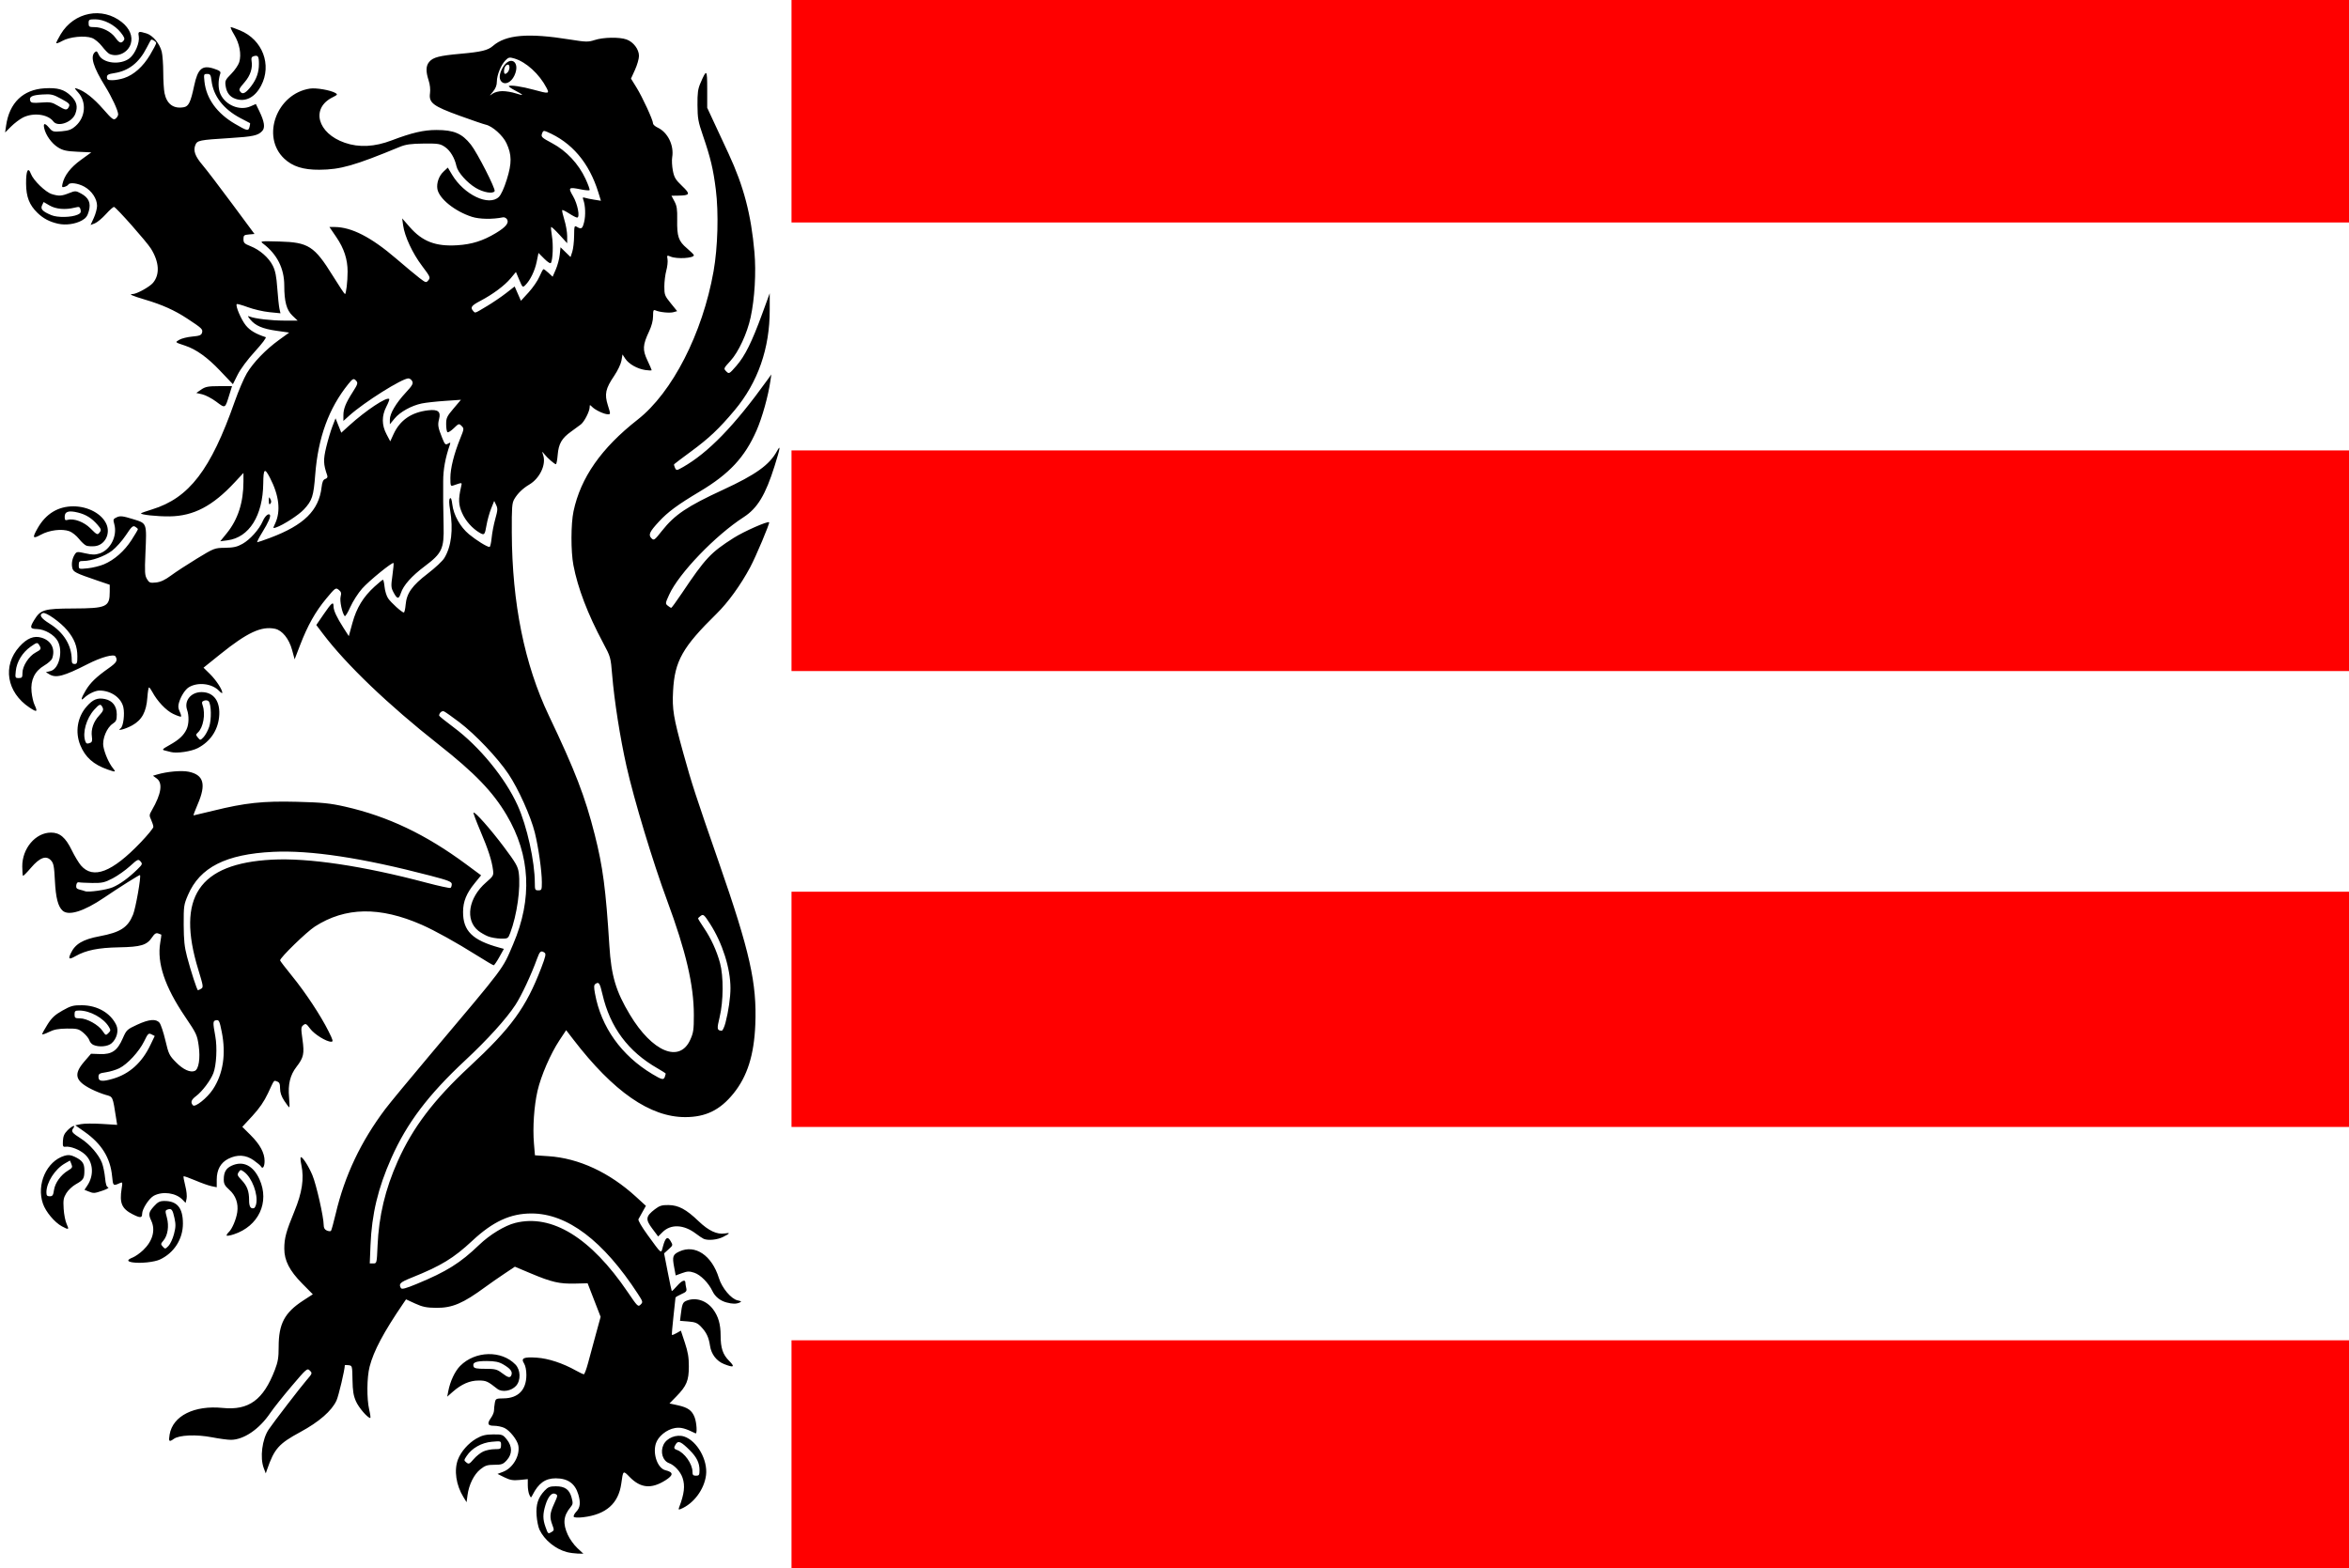
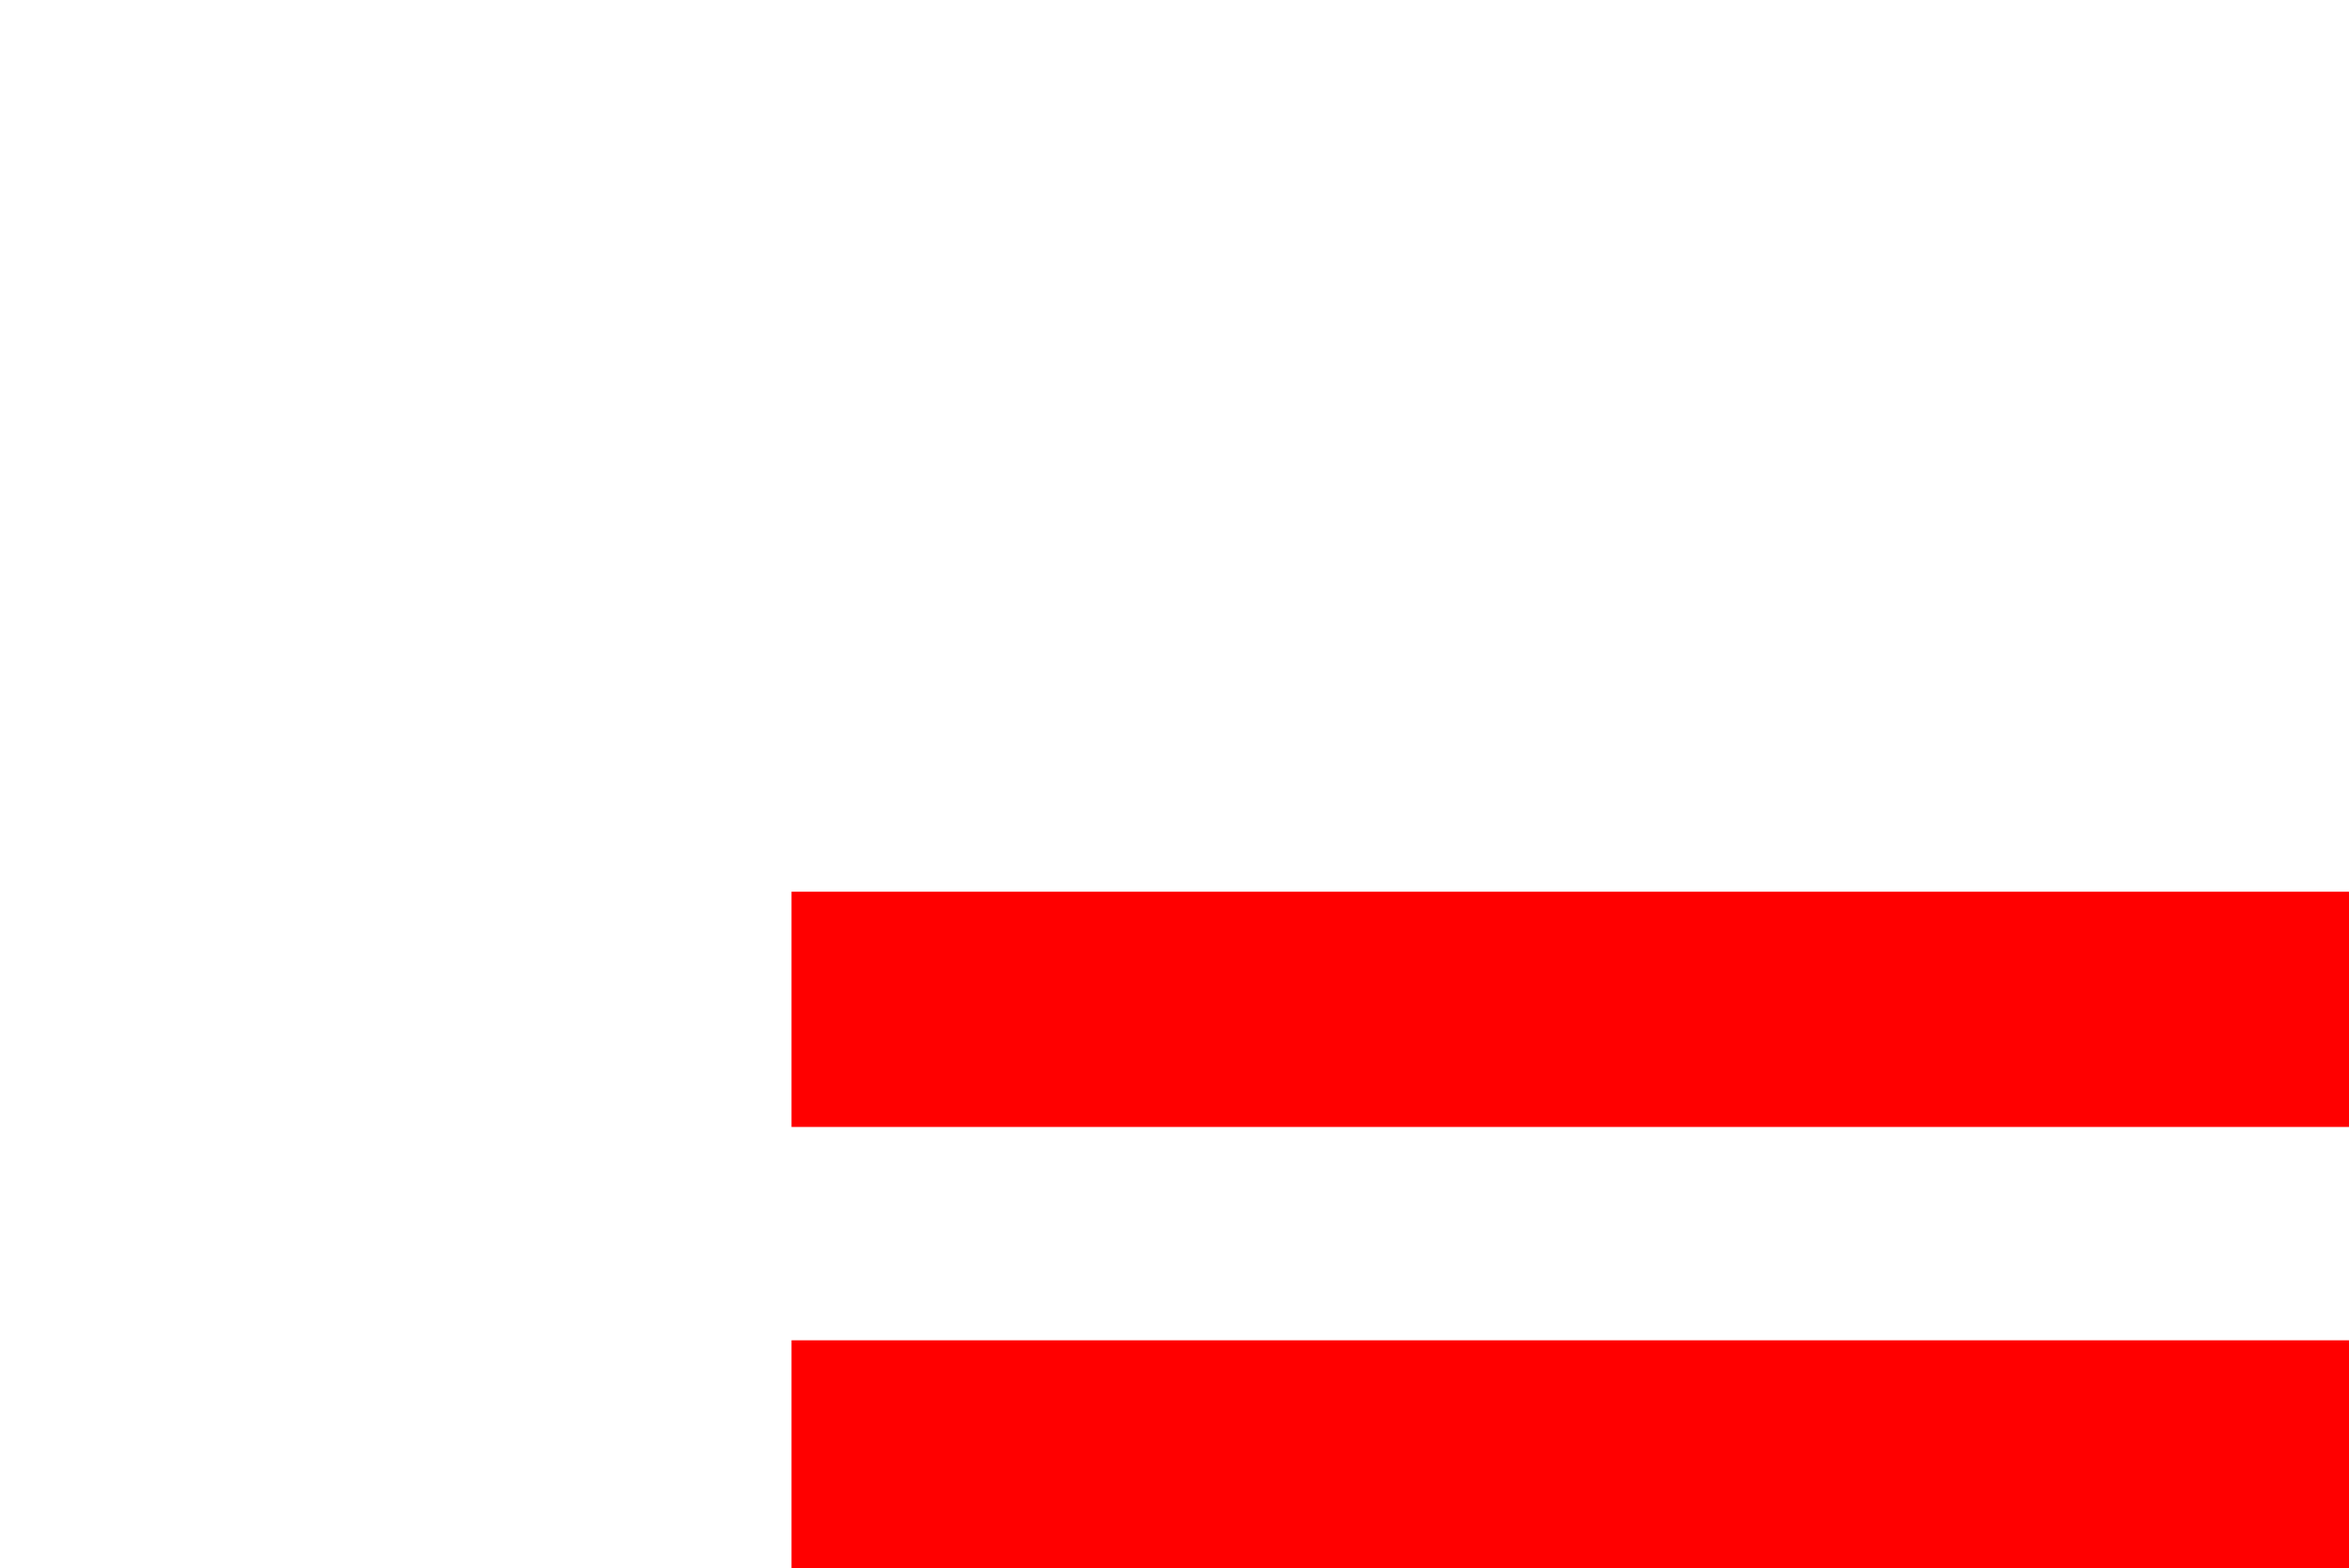
<svg xmlns="http://www.w3.org/2000/svg" xmlns:ns1="http://www.inkscape.org/namespaces/inkscape" xmlns:ns2="http://sodipodi.sourceforge.net/DTD/sodipodi-0.dtd" width="325.269" height="217.183" id="svg4698" version="1.1" ns1:version="0.48.4 r9939" ns2:docname="Nieuw document 31">
  <defs id="defs4700" />
  <ns2:namedview id="base" pagecolor="#ffffff" bordercolor="#666666" borderopacity="1.0" ns1:pageopacity="0.0" ns1:pageshadow="2" ns1:zoom="1.4" ns1:cx="137.18766" ns1:cy="144.3039" ns1:document-units="px" ns1:current-layer="layer1" showgrid="false" fit-margin-top="0" fit-margin-left="0" fit-margin-right="0" fit-margin-bottom="0" ns1:window-width="1600" ns1:window-height="837" ns1:window-x="-8" ns1:window-y="-8" ns1:window-maximized="1" />
  <g ns1:label="Laag 1" ns1:groupmode="layer" id="layer1" transform="translate(-200.223,-258.056)">
    <rect style="fill:#ffffff;fill-opacity:1;fill-rule:evenodd;stroke:none" id="rect4638" width="325.269" height="217.183" x="200.223" y="258.056" />
-     <rect style="fill:#ff0000;fill-opacity:1;fill-rule:evenodd;stroke:none" id="rect4656" width="215.668" height="30.81" x="309.824" y="258.056" />
-     <rect style="fill:#ff0000;fill-opacity:1;fill-rule:evenodd;stroke:none" id="rect4658" width="215.668" height="30.557" x="309.824" y="320.433" />
    <rect style="fill:#ff0000;fill-opacity:1;fill-rule:evenodd;stroke:none" id="rect4660" width="215.668" height="32.577" x="309.824" y="381.548" />
    <rect style="fill:#ff0000;fill-opacity:1;fill-rule:evenodd;stroke:none" id="rect4662" width="215.668" height="31.567" x="309.824" y="443.672" />
-     <path style="fill:#000000" d="m 278.713,472.998 c -1.582,-0.413 -3.113,-1.668 -3.791,-3.106 -0.166,-0.351 -0.344,-1.235 -0.397,-1.964 -0.109,-1.514 0.201,-2.471 1.116,-3.444 0.462,-0.491 0.736,-0.596 1.55,-0.596 1.255,0 1.881,0.449 2.182,1.565 0.211,0.781 0.194,0.917 -0.163,1.352 -0.977,1.19 -1.075,2.243 -0.357,3.816 0.263,0.576 0.855,1.398 1.315,1.826 l 0.837,0.778 -0.779,-0.016 c -0.429,-0.015 -1.11,-0.103 -1.514,-0.209 z m -2.09,-2.793 c 0.338,-0.201 0.345,-0.275 0.085,-0.966 -0.395,-1.048 -0.354,-1.611 0.205,-2.833 0.576,-1.26 0.581,-1.302 0.168,-1.478 -0.458,-0.195 -0.972,0.408 -1.325,1.556 -0.386,1.256 -0.383,1.98 0.014,3.07 0.347,0.963 0.342,0.958 0.858,0.652 z m 3.05,-2.104 c -0.065,-0.116 0.1,-0.435 0.364,-0.711 0.53,-0.552 0.605,-1.249 0.259,-2.393 -0.455,-1.503 -1.453,-2.209 -3.124,-2.211 -1.442,0 -2.379,0.672 -3.207,2.305 -0.218,0.43 -0.221,0.43 -0.439,-0.021 -0.12,-0.25 -0.219,-0.841 -0.219,-1.313 l 0,-0.858 -1.136,0.114 c -0.904,0.091 -1.332,0.016 -2.095,-0.361 l -0.959,-0.475 0.779,-0.299 c 1.353,-0.519 2.343,-2.223 2.103,-3.617 -0.134,-0.776 -1.183,-2.107 -1.936,-2.456 -0.353,-0.164 -0.995,-0.297 -1.428,-0.297 -0.9,0 -1,-0.288 -0.396,-1.14 0.214,-0.302 0.39,-0.741 0.39,-0.975 0,-0.234 0.05,-0.705 0.112,-1.047 0.108,-0.595 0.16,-0.622 1.218,-0.634 2.026,-0.023 3.15,-1.178 3.152,-3.236 0,-0.657 -0.126,-1.286 -0.318,-1.591 -0.473,-0.749 -0.063,-0.935 1.782,-0.808 1.593,0.11 3.576,0.764 5.401,1.784 0.506,0.283 0.997,0.514 1.091,0.514 0.095,0 0.359,-0.705 0.589,-1.567 0.23,-0.862 0.714,-2.651 1.077,-3.977 l 0.66,-2.409 -0.901,-2.324 -0.901,-2.324 -1.754,0.042 c -2.153,0.052 -3.227,-0.196 -6.088,-1.4 l -2.23,-0.938 -1.493,0.999 c -0.821,0.549 -1.975,1.353 -2.565,1.787 -3.128,2.3 -4.597,2.927 -6.822,2.912 -1.34,-0.016 -1.899,-0.122 -2.924,-0.593 l -1.267,-0.582 -0.39,0.571 c -2.72,3.988 -4.093,6.569 -4.655,8.755 -0.385,1.494 -0.41,4.439 -0.051,5.973 0.145,0.62 0.209,1.128 0.142,1.128 -0.369,0 -1.601,-1.436 -1.983,-2.31 -0.348,-0.797 -0.45,-1.433 -0.477,-2.973 -0.034,-1.945 -0.037,-1.959 -0.55,-2.027 -0.283,-0.037 -0.515,-0.031 -0.515,0.015 0,0.609 -0.857,4.237 -1.152,4.879 -0.658,1.43 -2.414,2.96 -5.003,4.36 -2.993,1.618 -3.607,2.311 -4.603,5.189 l -0.187,0.54 -0.277,-0.728 c -0.552,-1.45 -0.228,-4.003 0.68,-5.353 0.642,-0.954 4.401,-5.849 5.219,-6.796 0.832,-0.963 0.844,-0.996 0.48,-1.361 -0.36,-0.361 -0.448,-0.286 -2.538,2.176 -1.191,1.403 -2.515,3.068 -2.942,3.701 -1.521,2.251 -3.676,3.713 -5.471,3.713 -0.425,0 -1.584,-0.156 -2.575,-0.347 -2.2,-0.423 -4.561,-0.326 -5.312,0.219 -0.649,0.472 -0.741,0.374 -0.574,-0.612 0.436,-2.58 3.415,-4.071 7.342,-3.676 3.619,0.364 5.636,-1.107 7.231,-5.272 0.428,-1.119 0.523,-1.694 0.523,-3.186 0,-3.193 0.816,-4.736 3.388,-6.409 l 1.341,-0.872 -1.47,-1.487 c -1.753,-1.774 -2.48,-3.189 -2.478,-4.827 0,-1.461 0.251,-2.384 1.402,-5.182 1.068,-2.598 1.358,-4.512 0.965,-6.389 -0.111,-0.532 -0.155,-1.018 -0.099,-1.081 0.183,-0.201 1.064,1.142 1.626,2.48 0.541,1.287 1.561,5.792 1.561,6.897 0,0.397 0.136,0.633 0.439,0.762 0.241,0.102 0.496,0.123 0.567,0.048 0.07,-0.078 0.365,-1.141 0.654,-2.365 1.252,-5.305 3.482,-10.013 6.883,-14.528 0.582,-0.773 3.354,-4.129 6.16,-7.458 10.608,-12.585 10.001,-11.777 11.53,-15.348 2.695,-6.293 2.391,-12.327 -0.902,-17.89 -1.917,-3.239 -4.411,-5.825 -9.445,-9.792 -6.929,-5.462 -12.747,-11.03 -15.968,-15.283 l -0.942,-1.244 1.037,-1.513 c 1.091,-1.591 1.35,-1.797 1.35,-1.07 0,0.564 0.443,1.521 1.377,2.974 l 0.737,1.147 0.503,-1.828 c 0.577,-2.098 1.495,-3.604 3.074,-5.04 0.567,-0.516 1.086,-0.938 1.153,-0.938 0.068,0 0.168,0.449 0.224,0.997 0.055,0.549 0.273,1.254 0.482,1.567 0.401,0.601 1.923,1.975 2.186,1.975 0.085,0 0.198,-0.493 0.25,-1.096 0.137,-1.575 0.898,-2.642 3.074,-4.308 1.01,-0.773 2.037,-1.737 2.283,-2.143 0.975,-1.605 1.253,-3.918 0.8,-6.646 -0.159,-0.956 -0.167,-1.45 -0.027,-1.606 0.14,-0.156 0.242,0.096 0.329,0.816 0.18,1.485 1.106,3.143 2.316,4.144 1.011,0.837 2.5,1.76 2.839,1.76 0.096,0 0.228,-0.564 0.293,-1.252 0.065,-0.689 0.292,-1.872 0.505,-2.63 0.338,-1.204 0.353,-1.448 0.119,-1.937 l -0.268,-0.559 -0.427,1.063 c -0.235,0.584 -0.524,1.63 -0.643,2.324 -0.229,1.337 -0.296,1.407 -0.968,1.01 -1.005,-0.593 -1.928,-1.635 -2.403,-2.712 -0.515,-1.168 -0.543,-1.889 -0.142,-3.663 0.14,-0.616 0.213,-0.606 -1.097,-0.158 -0.357,0.122 -0.39,0.034 -0.39,-1.058 0,-1.317 0.497,-3.309 1.356,-5.432 0.549,-1.358 0.554,-1.398 0.193,-1.76 -0.351,-0.353 -0.402,-0.338 -1.068,0.311 -0.385,0.375 -0.782,0.625 -0.883,0.556 -0.101,-0.069 -0.183,-0.564 -0.183,-1.099 0,-0.876 0.101,-1.093 1.023,-2.18 l 1.023,-1.207 -2.236,0.154 c -1.23,0.084 -2.671,0.245 -3.202,0.357 -1.426,0.3 -2.995,1.171 -3.745,2.079 l -0.66,0.8 0,-0.648 c 0,-0.84 0.845,-2.272 2.208,-3.741 0.896,-0.966 1.052,-1.24 0.894,-1.567 -0.105,-0.218 -0.344,-0.397 -0.53,-0.397 -0.881,0 -6.12,3.296 -8.175,5.144 l -0.828,0.745 0,-0.793 c 0,-0.89 0.325,-1.697 1.291,-3.204 0.746,-1.164 0.775,-1.299 0.361,-1.679 -0.249,-0.23 -0.405,-0.139 -0.974,0.568 -2.702,3.355 -4.18,7.403 -4.579,12.54 -0.234,3.019 -0.419,3.588 -1.565,4.821 -0.723,0.778 -2.861,2.163 -3.856,2.498 -0.451,0.151 -0.452,0.15 -0.13,-0.54 0.801,-1.718 0.554,-3.881 -0.725,-6.351 -0.729,-1.407 -0.898,-1.264 -0.921,0.779 -0.05,4.476 -1.945,7.501 -4.947,7.895 l -1.009,0.133 0.916,-1.13 c 1.537,-1.896 2.298,-4.259 2.298,-7.137 l 0,-1.197 -1.218,1.309 c -3.057,3.284 -5.684,4.659 -8.996,4.706 -1.722,0.024 -4.135,-0.237 -3.961,-0.43 0.047,-0.052 0.733,-0.294 1.524,-0.537 5.13,-1.577 8.121,-5.476 11.435,-14.912 0.525,-1.495 1.283,-3.266 1.683,-3.935 0.907,-1.515 2.615,-3.285 4.457,-4.619 l 1.41,-1.021 -1.754,-0.248 c -1.929,-0.273 -2.928,-0.701 -3.631,-1.557 -0.394,-0.479 -0.407,-0.541 -0.093,-0.415 0.743,0.298 2.99,0.561 4.795,0.562 l 1.852,0 -0.732,-0.699 c -0.802,-0.766 -1.119,-1.941 -1.119,-4.148 0,-2.372 -0.988,-4.333 -2.924,-5.808 -0.469,-0.357 -0.387,-0.368 2.241,-0.298 4.034,0.108 4.854,0.635 7.418,4.771 0.851,1.373 1.601,2.5 1.667,2.505 0.161,0.016 0.368,-1.736 0.368,-3.116 0,-1.693 -0.495,-3.205 -1.559,-4.764 l -0.959,-1.406 0.723,0 c 2.346,0.015 5.056,1.403 8.52,4.378 1.286,1.105 2.745,2.319 3.241,2.697 0.866,0.661 0.915,0.672 1.222,0.295 0.301,-0.369 0.249,-0.486 -0.884,-1.988 -1.311,-1.736 -2.4,-4.069 -2.614,-5.603 l -0.136,-0.973 1.047,1.198 c 1.751,2.004 3.582,2.708 6.563,2.526 2.032,-0.125 3.567,-0.607 5.362,-1.685 1.369,-0.822 1.847,-1.401 1.562,-1.89 -0.117,-0.201 -0.377,-0.333 -0.577,-0.292 -1.452,0.293 -3.245,0.264 -4.288,-0.069 -2.368,-0.758 -4.559,-2.521 -4.789,-3.852 -0.14,-0.812 0.212,-1.82 0.841,-2.406 l 0.603,-0.563 0.584,0.979 c 1.668,2.793 5.101,4.426 6.482,3.083 0.316,-0.307 0.723,-1.201 1.104,-2.421 0.705,-2.258 0.694,-3.418 -0.046,-5.012 -0.499,-1.075 -1.95,-2.373 -2.878,-2.574 -0.281,-0.061 -1.914,-0.619 -3.629,-1.24 -3.668,-1.329 -4.269,-1.787 -4.084,-3.117 0.07,-0.508 0,-1.185 -0.191,-1.769 -0.409,-1.268 -0.385,-2.013 0.085,-2.572 0.531,-0.631 1.41,-0.858 4.364,-1.121 2.829,-0.253 3.756,-0.476 4.433,-1.066 1.811,-1.58 4.894,-1.84 10.703,-0.903 2.192,0.353 2.522,0.36 3.402,0.071 1.197,-0.394 3.453,-0.433 4.428,-0.076 0.951,0.348 1.712,1.36 1.712,2.276 0,0.39 -0.249,1.257 -0.553,1.925 l -0.553,1.216 0.771,1.247 c 0.827,1.336 2.283,4.502 2.283,4.962 0,0.153 0.287,0.411 0.637,0.574 1.402,0.65 2.291,2.466 2.013,4.112 -0.067,0.4 -0.026,1.228 0.093,1.841 0.184,0.954 0.369,1.262 1.278,2.132 1.194,1.144 1.126,1.31 -0.554,1.338 l -0.919,0.015 0.413,0.775 c 0.338,0.636 0.407,1.092 0.382,2.534 -0.04,2.334 0.177,2.974 1.347,3.963 0.53,0.448 0.964,0.881 0.964,0.962 0,0.419 -2.356,0.56 -3.227,0.192 -0.498,-0.21 -0.519,-0.193 -0.423,0.364 0.055,0.322 -0.021,1.029 -0.169,1.572 -0.149,0.543 -0.271,1.536 -0.272,2.207 0,1.145 0.052,1.287 0.887,2.316 l 0.889,1.097 -0.513,0.143 c -0.521,0.145 -1.887,0.015 -2.492,-0.249 -0.282,-0.12 -0.332,0 -0.333,0.8 0,0.616 -0.194,1.354 -0.559,2.131 -0.878,1.868 -0.915,2.534 -0.224,3.991 0.324,0.682 0.589,1.293 0.589,1.356 0,0.063 -0.395,0.055 -0.878,-0.018 -1.124,-0.171 -2.288,-0.831 -2.777,-1.575 l -0.383,-0.584 -0.142,0.842 c -0.08,0.473 -0.518,1.396 -0.999,2.106 -1.212,1.789 -1.374,2.538 -0.885,4.095 0.389,1.236 0.389,1.243 0,1.243 -0.505,0 -1.728,-0.572 -2.169,-1.015 -0.321,-0.323 -0.348,-0.321 -0.348,0.016 0,0.576 -0.733,2.021 -1.217,2.401 -0.242,0.19 -0.856,0.641 -1.365,1.004 -1.285,0.915 -1.723,1.678 -1.849,3.222 -0.058,0.708 -0.169,1.288 -0.247,1.288 -0.192,0 -1.187,-0.868 -1.608,-1.403 -0.335,-0.425 -0.338,-0.42 -0.144,0.181 0.416,1.29 -0.488,3.185 -1.926,4.037 -0.912,0.541 -1.634,1.242 -2.085,2.025 -0.318,0.553 -0.358,1.089 -0.343,4.648 0.04,9.768 1.757,18.247 5.129,25.323 3.643,7.646 5.015,11.206 6.356,16.496 1.125,4.437 1.535,7.551 2.026,15.382 0.262,4.172 0.893,6.296 2.837,9.536 3.105,5.177 6.893,6.753 8.364,3.48 0.439,-0.977 0.496,-1.371 0.496,-3.435 0,-4.125 -1.096,-8.814 -3.703,-15.85 -1.965,-5.303 -4.581,-13.951 -5.622,-18.591 -0.89,-3.966 -1.688,-9.043 -1.985,-12.642 -0.203,-2.452 -0.218,-2.505 -1.248,-4.432 -2.134,-3.99 -3.517,-7.606 -4.119,-10.773 -0.363,-1.909 -0.354,-5.716 0.016,-7.462 0.993,-4.669 3.849,-8.752 8.88,-12.693 4.797,-3.757 8.98,-11.931 10.511,-20.538 0.589,-3.313 0.721,-8.104 0.312,-11.339 -0.359,-2.839 -0.73,-4.393 -1.781,-7.457 -0.661,-1.928 -0.743,-2.384 -0.758,-4.215 -0.014,-1.676 0.061,-2.233 0.4,-3.026 0.876,-2.045 0.948,-1.982 0.948,0.824 l 0,2.562 0.797,1.712 c 0.438,0.942 1.408,3.025 2.155,4.63 2.102,4.518 3.13,8.434 3.59,13.673 0.246,2.802 0.034,6.42 -0.53,9.014 -0.483,2.225 -1.68,4.805 -2.795,6.022 -0.964,1.052 -0.968,1.064 -0.579,1.454 0.384,0.386 0.413,0.369 1.412,-0.779 1.184,-1.361 2.143,-3.296 3.579,-7.226 l 1.027,-2.81 0,2.27 c 0.015,5.35 -1.637,10.083 -4.862,13.929 -2.141,2.554 -3.531,3.868 -6.044,5.716 -1.234,0.907 -2.281,1.698 -2.327,1.757 -0.045,0.06 0.014,0.288 0.117,0.508 0.194,0.385 0.234,0.381 1.06,-0.085 3.522,-1.989 7.174,-5.753 11.734,-12.096 l 0.544,-0.756 -0.123,0.865 c -0.3,2.104 -1.144,5.125 -1.933,6.918 -1.623,3.687 -3.759,5.983 -7.831,8.415 -3.083,1.841 -4.427,2.831 -5.676,4.181 -1.308,1.413 -1.5,1.84 -1.039,2.303 0.342,0.343 0.416,0.29 1.475,-1.048 1.753,-2.214 3.478,-3.373 8.441,-5.664 4.542,-2.097 6.417,-3.441 7.465,-5.348 0.545,-0.991 0.459,-0.452 -0.325,2.048 -1.259,4.011 -2.377,5.86 -4.293,7.096 -3.911,2.525 -8.961,7.78 -10.303,10.723 -0.545,1.195 -0.552,1.248 -0.199,1.534 0.201,0.163 0.418,0.297 0.481,0.297 0.063,0 0.719,-0.9 1.457,-2 3.271,-4.875 4.002,-5.656 7.183,-7.68 1.43,-0.909 4.738,-2.367 4.916,-2.167 0.115,0.128 -1.836,4.755 -2.625,6.229 -1.318,2.461 -3.06,4.87 -4.646,6.426 -4.72,4.629 -5.809,6.56 -6.029,10.69 -0.137,2.569 0.042,3.66 1.423,8.653 1.157,4.185 1.709,5.881 4.909,15.085 4.309,12.396 5.286,16.741 5.053,22.482 -0.171,4.219 -1.111,7.182 -3.027,9.546 -1.857,2.29 -3.831,3.258 -6.66,3.264 -4.866,0.015 -9.954,-3.516 -15.512,-10.749 l -0.992,-1.291 -0.915,1.379 c -1.243,1.873 -2.577,4.947 -3.054,7.04 -0.478,2.095 -0.678,5.063 -0.491,7.274 l 0.138,1.636 1.886,0.125 c 4.175,0.277 8.432,2.252 12.109,5.621 l 1.368,1.253 -0.449,0.801 c -0.247,0.441 -0.51,0.915 -0.584,1.054 -0.077,0.145 0.458,1.065 1.257,2.162 2.026,2.779 1.856,2.651 2.137,1.611 0.34,-1.26 0.633,-1.468 1.057,-0.751 0.34,0.576 0.338,0.585 -0.278,1.143 l -0.621,0.562 0.502,2.578 c 0.276,1.417 0.528,2.606 0.56,2.641 0.031,0.035 0.354,-0.275 0.716,-0.69 0.67,-0.767 1.164,-0.971 1.169,-0.483 0,0.148 0.056,0.492 0.121,0.763 0.103,0.423 0,0.543 -0.685,0.843 -0.442,0.193 -0.805,0.409 -0.806,0.48 0,0.071 -0.127,1.246 -0.28,2.611 -0.153,1.365 -0.248,2.515 -0.211,2.556 0.037,0.04 0.33,-0.078 0.652,-0.261 l 0.585,-0.335 0.554,1.671 c 0.428,1.291 0.553,2.038 0.55,3.292 0,1.949 -0.313,2.695 -1.708,4.124 l -0.972,0.997 1.155,0.252 c 1.393,0.304 1.969,0.718 2.329,1.675 0.286,0.76 0.375,2.335 0.124,2.213 -1.455,-0.713 -2.056,-0.868 -2.85,-0.736 -1.158,0.192 -2.358,1.177 -2.655,2.177 -0.436,1.466 0.272,3.409 1.337,3.668 1.134,0.276 1.132,0.672 0,1.393 -1.944,1.231 -3.438,1.095 -4.952,-0.453 -0.92,-0.941 -0.905,-0.953 -1.163,0.904 -0.384,2.765 -2.105,4.286 -5.277,4.663 -0.706,0.083 -1.241,0.057 -1.31,-0.068 z m 8.892,-30.837 c -4.799,-7.388 -9.794,-11.163 -14.763,-11.155 -2.908,0 -5.334,1.124 -8.171,3.772 -2.606,2.431 -4.328,3.478 -8.424,5.122 -1.584,0.635 -1.805,0.85 -1.474,1.43 0.12,0.21 0.63,0.079 2.19,-0.565 4.137,-1.707 6.041,-2.898 8.66,-5.42 1.452,-1.398 3.529,-2.663 4.97,-3.027 5.081,-1.284 10.485,2.037 15.605,9.592 1.34,1.977 1.425,2.06 1.766,1.717 0.346,-0.347 0.333,-0.4 -0.359,-1.465 z m -36.063,-6.671 c 0.178,-4.136 1.063,-7.847 2.796,-11.727 2.083,-4.663 5.002,-8.511 9.92,-13.077 5.819,-5.402 7.846,-8.191 9.953,-13.694 0.603,-1.575 0.683,-1.946 0.457,-2.104 -0.492,-0.346 -0.659,-0.213 -1.035,0.828 -0.801,2.215 -2.16,5.121 -2.991,6.392 -1.266,1.937 -3.849,4.792 -6.969,7.701 -5.109,4.764 -8.066,8.677 -10.219,13.522 -1.85,4.161 -2.713,7.766 -2.887,12.052 l -0.103,2.54 0.487,0 c 0.484,0 0.487,-0.015 0.592,-2.432 z m 39.787,-23.419 c 0.065,-0.188 0.119,-0.381 0.119,-0.429 0,-0.048 -0.504,-0.375 -1.121,-0.727 -4.085,-2.332 -6.583,-5.69 -7.644,-10.274 -0.36,-1.555 -0.496,-1.758 -0.963,-1.431 -0.224,0.157 -0.236,0.404 -0.065,1.348 0.84,4.629 3.647,8.569 7.94,11.144 1.331,0.799 1.567,0.849 1.733,0.37 z m 8.402,-7.517 c 0.402,-1.534 0.679,-3.466 0.681,-4.742 0,-2.751 -1.108,-6.25 -2.838,-8.939 -0.794,-1.234 -0.916,-1.341 -1.261,-1.102 -0.21,0.145 -0.382,0.317 -0.382,0.381 0,0.063 0.36,0.648 0.801,1.299 0.988,1.458 1.766,3.154 2.231,4.859 0.502,1.845 0.479,5.306 -0.051,7.502 -0.401,1.661 -0.375,1.837 0.279,1.884 0.131,0.016 0.375,-0.504 0.541,-1.141 z m -25.437,-19.433 c 0,-1.52 -0.477,-4.868 -0.974,-6.864 -0.562,-2.254 -2.28,-6.072 -3.654,-8.118 -1.511,-2.251 -4.581,-5.486 -6.811,-7.177 -0.98,-0.743 -1.93,-1.414 -2.11,-1.491 -0.286,-0.122 -0.666,0.208 -0.675,0.587 0,0.068 0.896,0.792 1.995,1.61 3.582,2.667 7.138,7 8.869,10.809 1.296,2.852 2.387,7.776 2.387,10.778 0,0.922 0.037,0.999 0.487,0.999 0.458,0 0.487,-0.068 0.486,-1.135 z m -7.64,-79.75 c 0.826,-0.495 2.035,-1.315 2.687,-1.823 l 1.186,-0.923 0.434,0.991 0.434,0.992 1.068,-1.168 c 0.587,-0.643 1.262,-1.627 1.498,-2.186 0.237,-0.56 0.489,-1.022 0.562,-1.027 0.072,0 0.386,0.229 0.697,0.519 l 0.566,0.528 0.436,-0.996 c 0.24,-0.548 0.486,-1.465 0.547,-2.038 l 0.111,-1.042 0.694,0.676 0.694,0.676 0.239,-0.733 c 0.131,-0.404 0.246,-1.393 0.254,-2.2 0.014,-1.381 0.036,-1.454 0.392,-1.243 0.621,0.368 0.767,0.267 1,-0.693 0.221,-0.909 0.168,-2.278 -0.117,-3.054 -0.12,-0.327 -0.078,-0.38 0.222,-0.282 0.204,0.066 0.786,0.186 1.293,0.265 l 0.923,0.145 -0.36,-1.16 c -1.28,-4.126 -3.676,-6.94 -7.161,-8.41 -0.404,-0.17 -0.503,-0.126 -0.641,0.282 -0.149,0.444 -0.03,0.555 1.417,1.326 1.958,1.043 3.648,2.849 4.611,4.928 0.368,0.795 0.621,1.5 0.56,1.567 -0.059,0.066 -0.611,0.018 -1.226,-0.108 -1.679,-0.344 -1.771,-0.264 -1.066,0.934 0.643,1.093 1.002,2.971 0.568,2.971 -0.128,0 -0.627,-0.255 -1.106,-0.567 -0.48,-0.312 -0.912,-0.522 -0.961,-0.468 -0.048,0.054 0.087,0.665 0.301,1.357 0.215,0.692 0.39,1.702 0.39,2.244 l 0,0.986 -1.067,-1.169 c -0.587,-0.643 -1.106,-1.126 -1.152,-1.073 -0.047,0.052 0,0.63 0.112,1.284 0.194,1.166 0.117,3.223 -0.136,3.678 -0.078,0.14 -0.441,-0.083 -0.929,-0.571 l -0.8,-0.802 -0.25,1.22 c -0.256,1.252 -0.891,2.561 -1.567,3.231 -0.371,0.368 -0.395,0.347 -0.844,-0.717 l -0.463,-1.096 -0.731,0.877 c -0.836,1.004 -2.467,2.217 -4.22,3.137 -1.217,0.639 -1.402,0.901 -0.974,1.376 0.304,0.337 0.153,0.389 1.871,-0.641 z m 2.196,-29.797 c 0.495,0 1.309,0.136 1.808,0.303 0.499,0.167 0.908,0.26 0.908,0.206 0,-0.054 -0.437,-0.321 -0.971,-0.596 -0.534,-0.274 -0.925,-0.549 -0.869,-0.611 0.164,-0.182 1.824,0.061 3.432,0.503 2.127,0.584 2.217,0.571 1.781,-0.266 -0.993,-1.907 -2.813,-3.571 -4.437,-4.056 -0.689,-0.205 -0.823,-0.178 -1.244,0.251 -0.627,0.639 -1.191,2.033 -1.196,2.956 0,0.508 -0.174,0.948 -0.54,1.386 -0.51,0.611 -0.513,0.624 -0.054,0.282 0.276,-0.206 0.866,-0.36 1.382,-0.36 z m -0.168,-1.34 c -0.342,-0.38 -0.285,-1.05 0.158,-1.856 1.021,-1.857 2.554,-0.894 1.653,1.039 -0.452,0.97 -1.32,1.362 -1.811,0.817 z m 0.897,-1.297 c 0.128,-0.142 0.234,-0.442 0.234,-0.664 0,-0.659 -0.672,-0.36 -0.744,0.331 -0.066,0.631 0.128,0.757 0.51,0.333 z m 23.725,198.764 c 0.716,-1.874 0.845,-2.996 0.47,-4.096 -0.293,-0.861 -1.111,-1.747 -1.868,-2.024 -0.873,-0.319 -1.244,-1.527 -0.777,-2.529 0.452,-0.969 1.801,-1.51 2.877,-1.153 1.78,0.592 3.282,3.245 3.023,5.34 -0.246,1.989 -1.721,3.963 -3.508,4.694 -0.292,0.12 -0.335,0.074 -0.217,-0.232 z m 2.821,-5.147 c 0,-1.003 -0.383,-1.79 -1.335,-2.744 -1.185,-1.187 -1.6,-1.384 -1.915,-0.906 -0.351,0.533 -0.327,0.69 0.132,0.851 1.027,0.362 2.143,1.932 2.143,3.015 0,0.444 0.095,0.551 0.487,0.551 0.428,0 0.487,-0.092 0.487,-0.767 z m -32.686,3.736 c -1.028,-1.674 -1.327,-3.714 -0.765,-5.207 0.411,-1.09 1.443,-2.268 2.541,-2.899 0.779,-0.448 1.278,-0.573 2.323,-0.581 1.262,-0.015 1.361,0.026 1.9,0.696 0.778,0.965 0.778,2.015 0,2.877 -0.501,0.556 -0.708,0.632 -1.725,0.632 -0.966,0 -1.283,0.103 -1.938,0.629 -0.882,0.709 -1.58,2.114 -1.776,3.579 l -0.131,0.973 -0.429,-0.699 z m 2.735,-6.318 c 0.387,-0.179 1.1,-0.326 1.586,-0.326 0.824,0 0.883,-0.039 0.883,-0.57 0,-0.57 0,-0.57 -1.277,-0.456 -1.421,0.126 -2.755,0.878 -3.479,1.962 -0.397,0.594 -0.398,0.62 -0.044,0.907 0.325,0.264 0.432,0.216 0.996,-0.448 0.348,-0.409 0.948,-0.89 1.335,-1.069 z m -4.841,-8.34 c 0.266,-1.389 0.924,-2.79 1.656,-3.523 2.091,-2.095 5.724,-2.18 7.652,-0.179 0.719,0.746 0.759,2.194 0.08,2.946 -0.651,0.722 -1.944,0.928 -2.596,0.414 -1.347,-1.063 -1.551,-1.153 -2.6,-1.149 -1.216,0 -2.368,0.505 -3.551,1.545 l -0.783,0.688 0.142,-0.741 z m 8.755,-2.281 c 0.159,-0.46 -0.166,-0.872 -1.139,-1.441 -0.607,-0.355 -1.144,-0.465 -2.293,-0.471 -1.517,0 -2.012,0.204 -1.815,0.773 0.082,0.236 0.479,0.311 1.629,0.306 1.336,0 1.614,0.065 2.286,0.576 0.898,0.683 1.167,0.734 1.332,0.256 z m 29.448,-1.486 c -1.042,-0.408 -1.778,-1.358 -1.952,-2.518 -0.179,-1.195 -0.491,-1.859 -1.247,-2.656 -0.493,-0.52 -0.81,-0.651 -1.756,-0.727 l -1.154,-0.092 0.095,-0.786 c 0.183,-1.53 0.279,-1.776 0.769,-1.983 1.287,-0.543 2.795,-0.065 3.721,1.182 0.721,0.969 1.036,2.066 1.038,3.607 0,1.748 0.301,2.647 1.173,3.52 0.855,0.857 0.664,0.983 -0.687,0.453 z m 0.346,-8.532 c -0.897,-0.236 -1.6,-0.803 -1.973,-1.589 -0.532,-1.123 -1.642,-2.244 -2.507,-2.532 -0.674,-0.224 -0.961,-0.215 -1.693,0.053 l -0.882,0.322 -0.219,-1.17 c -0.273,-1.456 -0.18,-1.726 0.731,-2.149 2.19,-1.015 4.496,0.537 5.471,3.683 0.427,1.377 1.69,2.886 2.582,3.084 0.556,0.123 0.6,0.172 0.279,0.311 -0.471,0.204 -0.974,0.2 -1.789,-0.015 z m -82.255,-5.554 c -0.808,-0.128 -0.804,-0.35 0.014,-0.678 0.356,-0.143 1.002,-0.597 1.436,-1.009 1.325,-1.257 1.746,-2.779 1.131,-4.085 -0.421,-0.895 -0.369,-1.175 0.372,-1.997 0.535,-0.593 0.815,-0.735 1.449,-0.735 1.774,0 2.565,0.967 2.563,3.134 0,2.15 -1.232,4.067 -3.19,4.975 -0.776,0.36 -2.713,0.562 -3.776,0.394 z m 5.724,-3.912 c 0.251,-0.957 0.263,-1.342 0.072,-2.226 -0.256,-1.183 -0.41,-1.374 -0.953,-1.183 -0.342,0.12 -0.349,0.196 -0.099,1.117 0.32,1.179 0.123,2.472 -0.486,3.191 -0.379,0.447 -0.383,0.499 -0.074,0.841 0.308,0.342 0.357,0.335 0.783,-0.11 0.25,-0.26 0.591,-0.994 0.757,-1.63 z m 73.359,0.655 c -0.161,-0.068 -0.656,-0.398 -1.1,-0.734 -1.667,-1.262 -3.453,-1.342 -4.598,-0.206 l -0.614,0.608 -0.819,-1.093 c -0.963,-1.286 -0.907,-1.698 0.366,-2.676 0.639,-0.491 0.98,-0.597 1.885,-0.583 1.393,0.021 2.453,0.59 4.179,2.247 1.37,1.314 2.543,1.861 3.616,1.686 0.804,-0.131 0.745,-0.015 -0.236,0.483 -0.795,0.4 -2.065,0.528 -2.68,0.269 z m -66.073,-0.477 c 0,-0.097 0.138,-0.305 0.307,-0.46 0.454,-0.418 1.03,-1.773 1.172,-2.755 0.177,-1.226 -0.209,-2.31 -1.105,-3.109 -0.618,-0.551 -0.763,-0.821 -0.763,-1.415 0,-1.013 0.306,-1.554 1.081,-1.913 1.58,-0.732 3.002,-0.037 3.868,1.89 1.423,3.168 -0.123,6.48 -3.555,7.61 -0.552,0.182 -1.004,0.251 -1.004,0.153 z m 4.099,-4.354 c 0.29,-1.329 -0.583,-3.651 -1.67,-4.441 -0.466,-0.339 -0.51,-0.336 -0.755,0.036 -0.229,0.348 -0.183,0.475 0.39,1.074 0.78,0.816 1.055,1.546 1.055,2.803 0,0.888 0.211,1.233 0.677,1.105 0.104,-0.029 0.241,-0.288 0.304,-0.576 z m -26.903,3.094 c -1.021,-0.555 -2.236,-2.009 -2.627,-3.143 -0.921,-2.675 0.512,-5.873 2.971,-6.625 0.512,-0.157 0.857,-0.128 1.38,0.114 1.098,0.509 1.394,0.915 1.391,1.907 0,1.127 -0.127,1.326 -1.178,1.915 -0.474,0.266 -1.069,0.824 -1.321,1.24 -0.396,0.653 -0.447,0.95 -0.372,2.163 0.047,0.774 0.234,1.722 0.414,2.108 0.372,0.799 0.293,0.837 -0.658,0.32 z m -1.095,-5.018 c 0.142,-0.988 0.949,-2.111 1.94,-2.704 0.599,-0.358 0.653,-0.459 0.473,-0.896 l -0.202,-0.492 -0.704,0.403 c -1.377,0.787 -2.556,2.633 -2.556,4 0,0.432 0.098,0.547 0.462,0.547 0.388,0 0.482,-0.137 0.586,-0.859 z m 10.891,3.351 c -1.507,-0.774 -1.84,-1.553 -1.522,-3.551 0.139,-0.875 0.123,-0.938 -0.212,-0.786 -0.966,0.439 -0.981,0.427 -1.107,-0.914 -0.241,-2.559 -1.455,-4.518 -3.833,-6.185 l -1.263,-0.886 0.776,-0.163 c 0.427,-0.089 1.731,-0.103 2.897,-0.031 l 2.121,0.131 -0.131,-0.836 c -0.494,-3.163 -0.439,-3.036 -1.441,-3.312 -0.504,-0.139 -1.399,-0.495 -1.988,-0.792 -2.263,-1.14 -2.506,-2.062 -1.004,-3.809 l 0.946,-1.1 1.253,0.045 c 1.637,0.058 2.393,-0.464 3.139,-2.17 0.511,-1.17 0.596,-1.25 1.984,-1.891 1.669,-0.771 2.631,-0.853 3.111,-0.265 0.181,0.222 0.545,1.317 0.809,2.432 0.451,1.908 0.539,2.088 1.489,3.052 0.979,0.993 1.961,1.438 2.585,1.173 0.546,-0.232 0.782,-1.749 0.54,-3.47 -0.21,-1.501 -0.303,-1.699 -1.887,-4.04 -2.809,-4.151 -3.913,-7.445 -3.437,-10.251 0.101,-0.595 0.169,-1.093 0.151,-1.108 -0.018,-0.015 -0.213,-0.089 -0.434,-0.164 -0.302,-0.102 -0.512,0.029 -0.847,0.533 -0.725,1.087 -1.531,1.331 -4.599,1.388 -2.858,0.054 -4.547,0.397 -6,1.219 -0.907,0.513 -1.044,0.432 -0.661,-0.391 0.604,-1.296 1.672,-1.927 3.995,-2.364 2.869,-0.539 3.9,-1.204 4.625,-2.983 0.373,-0.915 1.14,-5.276 0.965,-5.492 -0.055,-0.068 -2.865,1.703 -4.987,3.143 -2.782,1.887 -4.904,2.548 -5.733,1.785 -0.638,-0.586 -0.944,-1.784 -1.064,-4.162 -0.1,-1.978 -0.179,-2.393 -0.532,-2.784 -0.67,-0.744 -1.562,-0.418 -2.787,1.019 -0.561,0.658 -1.058,1.155 -1.103,1.104 -0.046,-0.051 -0.089,-0.624 -0.096,-1.275 -0.027,-2.507 1.836,-4.71 3.984,-4.71 1.218,0 2.009,0.673 2.87,2.44 0.394,0.807 0.966,1.757 1.271,2.111 1.686,1.952 4.309,0.946 8.244,-3.163 0.981,-1.024 1.784,-2.004 1.784,-2.177 0,-0.173 -0.137,-0.608 -0.303,-0.966 -0.283,-0.607 -0.277,-0.697 0.096,-1.34 1.311,-2.263 1.54,-3.77 0.667,-4.404 l -0.515,-0.374 0.563,-0.167 c 1.408,-0.418 3.406,-0.593 4.393,-0.386 2.075,0.436 2.435,1.732 1.245,4.486 -0.371,0.859 -0.634,1.561 -0.583,1.561 0.05,0 1.263,-0.289 2.696,-0.643 4.464,-1.102 6.9,-1.362 11.621,-1.242 3.496,0.089 4.602,0.2 6.675,0.672 5.923,1.347 11.163,3.841 16.747,7.973 l 2.079,1.538 -0.89,1.093 c -1.145,1.406 -1.602,2.535 -1.607,3.966 -0.014,2.639 1.299,3.93 5.017,4.951 l 0.636,0.174 -0.631,1.135 c -0.347,0.624 -0.7,1.135 -0.783,1.135 -0.084,0 -1.138,-0.62 -2.343,-1.378 -2.812,-1.768 -5.813,-3.434 -7.602,-4.221 -5.812,-2.555 -10.585,-2.48 -14.808,0.232 -1.153,0.74 -4.834,4.32 -4.822,4.689 0,0.076 0.756,1.062 1.674,2.191 1.866,2.296 3.929,5.42 5.031,7.62 0.633,1.264 0.683,1.459 0.373,1.457 -0.685,0 -2.338,-1.028 -2.917,-1.807 -0.518,-0.697 -0.623,-0.752 -0.941,-0.494 -0.332,0.269 -0.34,0.416 -0.119,1.999 0.276,1.979 0.162,2.493 -0.844,3.796 -0.866,1.122 -1.179,2.413 -1.015,4.187 0.071,0.77 0.084,1.401 0.029,1.401 -0.055,0 -0.365,-0.404 -0.688,-0.897 -0.405,-0.621 -0.586,-1.149 -0.586,-1.715 0,-0.638 -0.089,-0.849 -0.405,-0.96 -0.485,-0.171 -0.351,-0.342 -1.269,1.626 -0.525,1.125 -1.184,2.085 -2.155,3.137 l -1.4,1.515 1.158,1.153 c 1.298,1.293 1.927,2.459 1.927,3.577 0,0.779 -0.263,1.181 -0.497,0.76 -0.074,-0.133 -0.536,-0.523 -1.026,-0.868 -1.073,-0.755 -2.258,-0.824 -3.491,-0.203 -1.065,0.536 -1.611,1.517 -1.611,2.896 l 0,1.051 -0.731,-0.151 c -0.402,-0.083 -1.417,-0.444 -2.255,-0.802 -0.838,-0.358 -1.56,-0.611 -1.604,-0.562 -0.044,0.049 0.061,0.637 0.232,1.306 0.179,0.696 0.256,1.465 0.181,1.797 l -0.131,0.58 -0.429,-0.445 c -0.913,-0.949 -2.73,-1.203 -3.963,-0.554 -0.669,0.352 -1.631,1.837 -1.631,2.518 0,0.577 -0.273,0.589 -1.314,0.054 z m 11.106,-17.286 c 1.428,-2.157 1.85,-4.902 1.23,-7.994 -0.3,-1.494 -0.378,-1.658 -0.757,-1.598 -0.478,0.076 -0.489,0.262 -0.13,2.228 0.281,1.534 0.151,4.005 -0.268,5.1 -0.38,0.993 -1.54,2.536 -2.388,3.174 -0.686,0.517 -0.809,0.875 -0.441,1.284 0.293,0.325 1.971,-1.013 2.753,-2.195 z m -13.788,-1.497 c 2.246,-0.665 3.966,-2.215 5.116,-4.609 l 0.625,-1.301 -0.444,-0.225 c -0.408,-0.206 -0.491,-0.128 -1.019,0.958 -0.693,1.425 -2.314,3.182 -3.449,3.739 -0.456,0.223 -1.289,0.474 -1.852,0.556 -0.909,0.134 -1.023,0.208 -1.023,0.663 0,0.613 0.525,0.669 2.046,0.219 z m 12.168,-12.453 c 0.329,-0.195 0.304,-0.362 -0.396,-2.648 -3.066,-10.017 0.063,-14.688 10.203,-15.227 5.033,-0.268 12.601,0.861 21.362,3.185 1.753,0.465 3.266,0.791 3.362,0.726 0.096,-0.066 0.175,-0.299 0.175,-0.519 0,-0.336 -0.467,-0.521 -2.972,-1.176 -9.423,-2.464 -16.582,-3.549 -21.762,-3.299 -6.549,0.317 -10.151,2.143 -11.794,5.98 -0.575,1.343 -0.601,1.526 -0.593,4.107 0.014,2.166 0.099,3.045 0.462,4.431 0.524,2.001 1.386,4.648 1.514,4.648 0.048,0 0.246,-0.094 0.439,-0.208 z m -12.257,-14.043 c 0.997,-0.42 2.207,-1.296 3.402,-2.464 0.729,-0.712 0.759,-0.785 0.456,-1.13 -0.304,-0.346 -0.393,-0.306 -1.462,0.665 -0.626,0.568 -1.704,1.329 -2.397,1.69 -1.095,0.572 -1.464,0.655 -2.826,0.636 -0.862,-0.016 -1.696,-0.054 -1.854,-0.095 -0.175,-0.047 -0.314,0.113 -0.354,0.404 -0.051,0.375 0.052,0.508 0.483,0.614 0.302,0.074 0.636,0.172 0.743,0.218 0.42,0.181 2.953,-0.177 3.809,-0.538 z m -3.366,42.105 -0.531,-0.215 0.398,-0.597 c 0.957,-1.435 0.814,-3.258 -0.338,-4.311 -0.709,-0.648 -1.997,-1.152 -2.701,-1.057 -0.339,0.047 -0.384,-0.06 -0.345,-0.812 0.034,-0.651 0.191,-1.012 0.637,-1.459 0.632,-0.635 1.206,-0.839 0.788,-0.28 -0.321,0.428 -0.17,0.631 1.044,1.402 1.238,0.786 2.515,2.259 2.943,3.395 0.17,0.449 0.361,1.375 0.425,2.058 0.084,0.893 0.205,1.264 0.431,1.321 0.173,0.045 -0.162,0.243 -0.744,0.443 -1.192,0.408 -1.268,0.412 -2.006,0.113 z m 0.694,-20.287 c -0.232,-0.103 -0.479,-0.389 -0.549,-0.635 -0.07,-0.246 -0.444,-0.714 -0.83,-1.041 -0.636,-0.538 -0.851,-0.593 -2.277,-0.583 -1.181,0.016 -1.806,0.128 -2.5,0.479 -0.509,0.257 -0.926,0.39 -0.926,0.295 0,-0.094 0.332,-0.699 0.738,-1.343 0.581,-0.922 1.02,-1.332 2.067,-1.923 1.163,-0.658 1.503,-0.75 2.722,-0.737 2.125,0.021 3.951,1.08 4.735,2.745 0.363,0.772 0.074,1.888 -0.654,2.524 -0.529,0.461 -1.748,0.568 -2.525,0.22 z m 2.151,-2.497 c -0.719,-1.217 -2.611,-2.259 -4.1,-2.259 -0.565,0 -0.651,0.073 -0.651,0.54 0,0.482 0.081,0.54 0.742,0.54 0.96,0 2.57,0.896 3.136,1.744 0.421,0.632 0.463,0.648 0.807,0.302 0.332,-0.333 0.338,-0.408 0.066,-0.868 z m 52.494,-12.535 c -0.407,-0.165 -1,-0.507 -1.319,-0.758 -1.886,-1.49 -1.397,-4.582 1.061,-6.712 0.995,-0.862 1.053,-0.965 0.962,-1.692 -0.167,-1.328 -0.657,-2.846 -1.745,-5.403 -0.577,-1.357 -1.009,-2.51 -0.961,-2.564 0.172,-0.191 2.348,2.264 4.222,4.764 1.624,2.167 1.927,2.692 2.042,3.547 0.287,2.12 -0.242,5.871 -1.176,8.339 -0.3,0.794 -0.328,0.81 -1.327,0.795 -0.561,-0.015 -1.353,-0.151 -1.76,-0.316 z m -52.665,-23.102 c -1.971,-0.693 -3.103,-1.702 -3.785,-3.372 -0.735,-1.802 -0.409,-3.861 0.843,-5.31 0.886,-1.026 1.528,-1.295 2.575,-1.077 1.047,0.218 1.633,0.977 1.633,2.115 0,0.804 -0.08,0.988 -0.568,1.308 -0.809,0.53 -1.46,2.108 -1.288,3.123 0.162,0.958 0.778,2.365 1.327,3.029 0.454,0.549 0.365,0.571 -0.738,0.183 z m -2.369,-3.713 c 0.212,-0.089 0.265,-0.324 0.189,-0.841 -0.147,-1.005 0.222,-2.077 1.006,-2.919 0.54,-0.58 0.632,-0.797 0.477,-1.119 -0.265,-0.549 -0.426,-0.507 -1.154,0.303 -1.093,1.216 -1.654,3.179 -1.245,4.36 0.127,0.369 0.271,0.412 0.728,0.217 z m 11.14,1.294 c -0.214,-0.057 -0.603,-0.156 -0.863,-0.218 -0.418,-0.1 -0.339,-0.189 0.68,-0.759 1.3,-0.727 1.946,-1.328 2.346,-2.181 0.324,-0.691 0.354,-1.855 0.07,-2.685 -0.435,-1.268 0.535,-2.461 2,-2.459 1.727,0 2.658,1.333 2.429,3.476 -0.2,1.871 -1.247,3.39 -2.946,4.277 -0.898,0.468 -2.908,0.765 -3.715,0.549 z m 5.282,-3.465 c 0.348,-1.011 0.309,-3.154 -0.065,-3.569 -0.115,-0.127 -0.388,-0.167 -0.608,-0.089 -0.337,0.119 -0.371,0.227 -0.214,0.684 0.406,1.185 0.073,3.055 -0.666,3.734 -0.306,0.282 -0.306,0.327 0,0.706 0.322,0.395 0.342,0.393 0.78,-0.063 0.247,-0.258 0.594,-0.889 0.771,-1.403 z m -12.246,0.17 c 0.363,-0.255 0.581,-1.962 0.371,-2.903 -0.294,-1.324 -1.71,-2.316 -3.309,-2.319 -0.576,0 -1.563,0.475 -2.134,1.031 -0.517,0.502 -0.409,0.02 0.237,-1.061 0.631,-1.056 1.452,-1.849 3.174,-3.066 1.108,-0.783 1.272,-1.063 0.949,-1.627 -0.218,-0.382 -1.988,0.103 -3.862,1.06 -3.301,1.685 -4.39,1.974 -5.308,1.41 l -0.473,-0.291 0.638,-0.155 c 1.187,-0.289 1.776,-2.742 0.998,-4.157 -0.48,-0.873 -1.802,-1.637 -2.882,-1.663 -0.947,-0.023 -1.005,-0.206 -0.389,-1.22 0.889,-1.464 1.372,-1.609 5.408,-1.626 4.663,-0.02 5.068,-0.207 5.068,-2.355 l 0,-0.93 -1.706,-0.58 c -3.031,-1.031 -3.353,-1.194 -3.481,-1.758 -0.14,-0.616 0,-1.34 0.363,-1.891 0.24,-0.364 0.358,-0.374 1.454,-0.123 0.936,0.214 1.361,0.217 1.971,0.015 1.504,-0.5 2.477,-2.436 2.032,-4.045 -0.186,-0.671 -0.163,-0.732 0.357,-0.971 0.463,-0.213 0.828,-0.171 2.204,0.254 1.989,0.614 1.932,0.46 1.748,4.747 -0.113,2.627 -0.088,3.049 0.213,3.558 0.307,0.519 0.433,0.568 1.25,0.481 0.641,-0.068 1.252,-0.353 2.076,-0.965 0.642,-0.478 2.257,-1.533 3.59,-2.345 2.373,-1.446 2.454,-1.477 3.898,-1.495 1.158,-0.016 1.677,-0.131 2.414,-0.548 1.055,-0.595 2.315,-2.003 2.799,-3.129 0.297,-0.692 0.777,-1.129 0.986,-0.898 0.174,0.193 -0.194,1.05 -1.036,2.414 -0.472,0.765 -0.788,1.391 -0.702,1.391 0.087,0 0.897,-0.279 1.802,-0.619 4.665,-1.756 6.723,-3.782 7.101,-6.99 0.089,-0.761 0.219,-1.051 0.513,-1.154 0.268,-0.094 0.354,-0.253 0.269,-0.497 -0.539,-1.551 -0.56,-2.158 -0.136,-3.917 0.233,-0.967 0.619,-2.259 0.856,-2.871 l 0.432,-1.113 0.398,0.997 0.398,0.997 1.072,-0.975 c 2.322,-2.112 5.246,-4.051 5.569,-3.694 0.051,0.057 -0.127,0.53 -0.397,1.053 -0.662,1.284 -0.655,2.554 0.022,3.833 l 0.515,0.975 0.451,-0.985 c 0.895,-1.953 2.48,-3.045 4.808,-3.311 1.356,-0.155 1.769,0.178 1.502,1.21 -0.212,0.819 -0.155,1.16 0.433,2.623 0.364,0.907 0.451,0.992 0.799,0.786 0.318,-0.189 0.369,-0.172 0.278,0.092 -0.648,1.873 -0.944,3.484 -0.942,5.131 0,1.011 0,2.275 0,2.81 0,0.535 0.027,2.043 0.058,3.351 0.076,3.155 -0.223,3.799 -2.576,5.563 -1.859,1.394 -2.988,2.661 -3.345,3.756 -0.284,0.872 -0.51,0.845 -1.019,-0.12 -0.341,-0.648 -0.354,-0.854 -0.146,-2.34 0.126,-0.896 0.195,-1.666 0.154,-1.711 -0.157,-0.174 -3.39,2.456 -4.348,3.537 -0.554,0.624 -1.291,1.776 -1.639,2.558 -0.347,0.782 -0.697,1.346 -0.777,1.252 -0.358,-0.422 -0.712,-2.117 -0.563,-2.696 0.128,-0.494 0.078,-0.67 -0.268,-0.946 -0.409,-0.327 -0.471,-0.284 -1.713,1.209 -1.506,1.81 -2.583,3.724 -3.633,6.457 l -0.755,1.964 -0.347,-1.283 c -0.422,-1.561 -1.37,-2.74 -2.371,-2.948 -1.888,-0.393 -3.832,0.51 -7.573,3.519 l -2.324,1.869 0.896,0.882 c 0.839,0.825 1.703,2.141 1.705,2.595 0,0.11 -0.208,-0.016 -0.463,-0.283 -0.962,-1.002 -2.912,-1.235 -4.151,-0.495 -0.513,0.306 -1.099,1.204 -1.374,2.104 -0.154,0.504 -0.134,0.803 0.083,1.262 0.156,0.331 0.242,0.648 0.191,0.706 -0.051,0.057 -0.544,-0.111 -1.095,-0.373 -0.979,-0.467 -2.203,-1.762 -2.896,-3.062 -0.175,-0.329 -0.375,-0.598 -0.445,-0.598 -0.069,0 -0.172,0.624 -0.227,1.387 -0.144,1.992 -0.745,3.104 -2.083,3.856 -0.952,0.535 -2.268,0.871 -1.618,0.413 z m -5.998,-9.953 c 0,-1.364 -0.408,-2.418 -1.399,-3.61 -0.935,-1.125 -2.972,-2.563 -3.383,-2.388 -0.564,0.24 -0.265,0.715 0.909,1.446 2,1.244 3.094,3.031 3.094,5.054 0,0.409 0.101,0.553 0.39,0.553 0.337,0 0.39,-0.143 0.39,-1.054 z m 3.669,-12.746 c 1.457,-0.614 2.847,-1.838 3.839,-3.38 0.48,-0.746 0.873,-1.414 0.873,-1.484 0,-0.07 -0.166,-0.226 -0.37,-0.347 -0.319,-0.189 -0.498,-0.026 -1.293,1.175 -0.508,0.767 -1.372,1.734 -1.92,2.15 -1.022,0.775 -2.821,1.419 -3.962,1.419 -0.563,0 -0.641,0.07 -0.641,0.572 0,0.572 1e-4,0.572 1.239,0.443 0.681,-0.071 1.687,-0.317 2.235,-0.548 z m -10.296,19.831 c -3.169,-2.104 -3.779,-5.795 -1.394,-8.436 1.06,-1.174 2.017,-1.558 3.076,-1.234 1.338,0.41 1.92,1.557 1.456,2.872 -0.081,0.232 -0.58,0.675 -1.107,0.985 -1.315,0.774 -1.909,2.012 -1.748,3.639 0.063,0.634 0.244,1.432 0.403,1.773 0.478,1.026 0.359,1.096 -0.686,0.402 z m -0.975,-4.809 c 0,-0.94 0.902,-2.329 1.829,-2.816 0.774,-0.407 0.823,-0.522 0.46,-1.072 -0.227,-0.345 -0.312,-0.325 -1.16,0.271 -1.139,0.801 -1.925,2.088 -2.055,3.365 -0.096,0.939 -0.08,0.977 0.413,0.977 0.452,0 0.513,-0.086 0.513,-0.724 z m 8.852,-17.608 c -0.223,-0.084 -0.688,-0.51 -1.033,-0.949 -0.345,-0.439 -0.939,-0.912 -1.32,-1.051 -1.022,-0.374 -2.775,-0.162 -3.938,0.476 -1.157,0.635 -1.238,0.466 -0.445,-0.922 1.128,-1.974 2.817,-3.002 4.928,-3.002 2.044,0 3.971,1.043 4.591,2.485 0.577,1.341 -0.237,2.884 -1.598,3.03 -0.428,0.047 -0.962,0.015 -1.185,-0.068 z m 1.873,-1.888 c 0.208,-0.278 0.156,-0.439 -0.317,-0.988 -0.8,-0.927 -1.599,-1.43 -2.71,-1.707 -1.295,-0.322 -1.851,-0.151 -1.851,0.57 0,0.47 0.069,0.541 0.424,0.439 0.834,-0.242 2.251,0.285 3.124,1.16 0.958,0.96 0.994,0.975 1.331,0.526 z m 23.389,-4.327 c 0,-0.559 0.032,-0.589 0.215,-0.238 0.15,0.286 0.148,0.467 0,0.638 -0.157,0.174 -0.214,0.066 -0.209,-0.399 z m -7.27,-13.719 c -0.618,-0.461 -1.495,-0.923 -1.949,-1.026 l -0.825,-0.189 0.682,-0.471 c 0.572,-0.395 0.972,-0.471 2.474,-0.472 l 1.792,0 -0.368,1.185 c -0.606,1.953 -0.542,1.918 -1.808,0.974 z m 0.509,-4.308 c -1.755,-1.845 -3.301,-2.951 -4.841,-3.462 -1.426,-0.473 -1.405,-0.452 -0.792,-0.811 0.315,-0.185 1.124,-0.385 1.798,-0.445 0.991,-0.088 1.249,-0.189 1.345,-0.528 0.139,-0.486 0,-0.616 -2.059,-1.968 -1.762,-1.154 -3.45,-1.912 -5.854,-2.625 -1.781,-0.529 -2.304,-0.766 -1.688,-0.766 0.55,0 2.357,-0.998 2.82,-1.557 0.963,-1.162 0.858,-2.879 -0.289,-4.728 -0.582,-0.937 -4.738,-5.64 -5.107,-5.777 -0.096,-0.035 -0.602,0.409 -1.124,0.989 -0.523,0.58 -1.216,1.157 -1.54,1.282 l -0.59,0.228 0.449,-0.983 c 0.247,-0.541 0.449,-1.293 0.449,-1.671 0,-0.969 -0.73,-2.073 -1.748,-2.643 -0.877,-0.491 -2.038,-0.646 -2.233,-0.296 -0.058,0.105 -0.291,0.244 -0.516,0.309 -0.357,0.103 -0.395,0.047 -0.288,-0.424 0.263,-1.161 1.117,-2.271 2.543,-3.303 l 1.444,-1.046 -1.891,-0.086 c -1.542,-0.07 -2.044,-0.182 -2.717,-0.603 -0.882,-0.553 -1.698,-1.687 -1.912,-2.657 -0.165,-0.747 0.096,-0.759 0.706,-0.031 0.436,0.52 0.566,0.555 1.707,0.456 0.99,-0.086 1.375,-0.234 1.949,-0.746 1.356,-1.212 1.518,-3.284 0.361,-4.601 -0.598,-0.68 -0.603,-0.7 -0.134,-0.544 1.024,0.339 2.267,1.32 3.594,2.837 1.214,1.388 1.417,1.541 1.718,1.294 0.188,-0.154 0.34,-0.414 0.339,-0.58 0,-0.515 -0.876,-2.399 -1.809,-3.904 -1.644,-2.653 -2.08,-4.097 -1.421,-4.704 0.223,-0.205 0.327,-0.14 0.536,0.333 0.536,1.215 3.012,1.499 4.287,0.493 0.755,-0.596 1.413,-2.178 1.26,-3.028 -0.126,-0.699 -0.019,-0.738 1.08,-0.399 0.867,0.267 1.821,1.416 2.1,2.528 0.112,0.449 0.207,1.741 0.21,2.87 0,1.129 0.084,2.428 0.18,2.885 0.315,1.506 1.254,2.187 2.667,1.933 0.673,-0.122 0.947,-0.69 1.429,-2.959 0.507,-2.39 1.113,-2.914 2.746,-2.377 0.788,0.259 0.973,0.404 0.876,0.684 -0.322,0.93 -0.309,2.129 0.031,2.856 0.715,1.53 2.671,2.321 4.147,1.678 l 0.748,-0.326 0.485,1.001 c 0.693,1.432 0.819,2.268 0.409,2.722 -0.581,0.644 -1.267,0.794 -4.56,0.998 -4.148,0.257 -4.451,0.318 -4.712,0.952 -0.321,0.782 -0.042,1.563 0.997,2.784 0.52,0.611 2.351,3.008 4.068,5.327 l 3.123,4.215 -0.764,0.066 c -0.686,0.06 -0.764,0.126 -0.764,0.652 0,0.506 0.13,0.637 0.966,0.966 1.303,0.513 2.542,1.599 3.099,2.716 0.35,0.702 0.497,1.447 0.619,3.13 0.088,1.215 0.223,2.489 0.3,2.83 l 0.141,0.622 -1.539,-0.154 c -0.847,-0.084 -2.186,-0.395 -2.978,-0.689 -0.791,-0.294 -1.484,-0.485 -1.539,-0.424 -0.207,0.229 0.621,2.163 1.263,2.952 0.571,0.701 1.394,1.187 2.745,1.621 0.143,0.047 -0.494,0.896 -1.482,1.976 -1.036,1.132 -2,2.428 -2.396,3.218 l -0.662,1.323 -1.785,-1.877 z m 4.094,-33.781 c 0.062,-0.262 0.095,-0.482 0.072,-0.488 -0.023,0 -0.635,-0.327 -1.362,-0.713 -2.322,-1.233 -3.712,-3.029 -3.972,-5.13 -0.107,-0.859 -0.178,-0.974 -0.608,-0.974 -0.47,0 -0.484,0.039 -0.374,1.064 0.25,2.34 1.726,4.387 4.213,5.841 1.721,1.007 1.881,1.038 2.032,0.4 z m -17.364,-6.738 c 1.34,-0.447 2.606,-1.577 3.569,-3.183 0.475,-0.792 0.864,-1.539 0.864,-1.659 0,-0.179 -0.427,-0.48 -0.679,-0.48 -0.035,0 -0.324,0.513 -0.643,1.141 -1.053,2.069 -2.502,3.198 -4.495,3.502 -0.81,0.123 -1.004,0.233 -1.004,0.565 0,0.334 0.142,0.412 0.749,0.412 0.412,0 1.15,-0.134 1.64,-0.298 z m -9.131,20.181 c -1.197,-0.267 -2.073,-0.727 -2.882,-1.516 -1.121,-1.092 -1.554,-2.205 -1.569,-4.036 -0.015,-1.8 0.28,-2.405 0.667,-1.368 0.339,0.909 2.019,2.541 2.893,2.81 0.981,0.302 1.352,0.282 2.394,-0.133 0.853,-0.339 0.937,-0.337 1.654,0.052 1.07,0.582 1.39,1.302 1.082,2.44 -0.185,0.686 -0.406,0.982 -0.963,1.293 -0.902,0.504 -2.232,0.689 -3.275,0.457 z m 2.683,-1.258 c 0.402,-0.175 0.496,-0.332 0.411,-0.69 -0.098,-0.41 -0.189,-0.443 -0.813,-0.285 -1.286,0.325 -2.604,0.212 -3.477,-0.297 l -0.824,-0.48 -0.214,0.444 c -0.255,0.528 0.05,0.854 1.278,1.371 0.85,0.357 2.751,0.325 3.639,-0.063 z m 55.125,-3.713 c -1.209,-0.726 -2.481,-2.159 -2.663,-3.001 -0.244,-1.129 -0.851,-2.152 -1.571,-2.648 -0.668,-0.461 -0.946,-0.506 -2.978,-0.487 -1.747,0.016 -2.478,0.119 -3.313,0.464 -6.276,2.594 -8.203,3.142 -11.11,3.161 -2.258,0.015 -3.736,-0.455 -4.893,-1.553 -3.214,-3.052 -1.019,-8.986 3.584,-9.686 0.853,-0.13 2.851,0.218 3.527,0.614 0.325,0.19 0.281,0.257 -0.398,0.594 -3.047,1.513 -2.116,4.981 1.69,6.295 1.984,0.685 4.12,0.575 6.508,-0.335 2.756,-1.051 4.425,-1.438 6.173,-1.434 2.439,0 3.557,0.483 4.787,2.042 0.881,1.117 3.442,6.137 3.279,6.428 -0.229,0.411 -1.568,0.18 -2.622,-0.453 z m -65.024,-8.635 c 0.448,-3.137 2.338,-4.971 5.309,-5.152 1.832,-0.111 2.74,0.151 3.675,1.061 0.802,0.781 0.971,1.478 0.599,2.467 -0.449,1.193 -2.427,1.882 -3.042,1.061 -0.753,-1.006 -2.77,-1.266 -4.207,-0.543 -0.444,0.224 -1.181,0.781 -1.64,1.238 l -0.833,0.832 0.138,-0.964 z m 8.689,-2.59 c 0.18,-0.372 0.062,-0.495 -1.056,-1.106 -1.13,-0.617 -1.398,-0.678 -2.628,-0.601 -1.437,0.089 -1.857,0.314 -1.661,0.883 0.099,0.283 0.361,0.324 1.517,0.235 1.222,-0.094 1.509,-0.04 2.275,0.421 1.104,0.665 1.302,0.686 1.553,0.168 z m 23.087,-1.101 c -0.795,-0.269 -1.243,-0.85 -1.381,-1.793 -0.104,-0.708 -0.037,-0.848 0.78,-1.674 0.491,-0.496 0.99,-1.227 1.109,-1.625 0.319,-1.071 0.043,-2.56 -0.699,-3.784 -0.354,-0.584 -0.566,-1.062 -0.47,-1.062 0.096,0 0.678,0.209 1.293,0.464 3.101,1.287 4.42,4.769 2.898,7.651 -0.857,1.622 -2.15,2.289 -3.53,1.823 z m 2.168,-1.772 c 0.734,-0.965 1.063,-1.916 1.063,-3.066 0,-1.06 -0.124,-1.245 -0.716,-1.074 -0.294,0.084 -0.371,0.246 -0.304,0.635 0.172,1.001 -0.155,2.029 -0.938,2.942 -0.846,0.986 -0.874,1.059 -0.546,1.423 0.293,0.324 0.745,0.054 1.441,-0.861 z m -19.634,-4.452 c -0.181,-0.081 -0.643,-0.553 -1.026,-1.05 -0.391,-0.508 -1.005,-1.016 -1.403,-1.162 -1.003,-0.367 -3.104,-0.155 -4.111,0.416 -0.456,0.258 -0.828,0.387 -0.828,0.286 0,-0.1 0.278,-0.65 0.619,-1.219 1.839,-3.079 5.756,-3.846 8.477,-1.66 1.076,0.864 1.528,1.959 1.227,2.97 -0.367,1.234 -1.811,1.928 -2.954,1.419 z m 1.972,-1.857 c 0.182,-0.243 0.098,-0.47 -0.413,-1.115 -0.828,-1.046 -2.32,-1.818 -3.519,-1.82 -0.858,0 -0.926,0.037 -0.926,0.538 0,0.491 0.076,0.541 0.828,0.545 1.068,0 2.286,0.626 2.887,1.468 0.53,0.742 0.805,0.835 1.142,0.384 z" id="path4628-4" ns1:connector-curvature="0" />
  </g>
</svg>